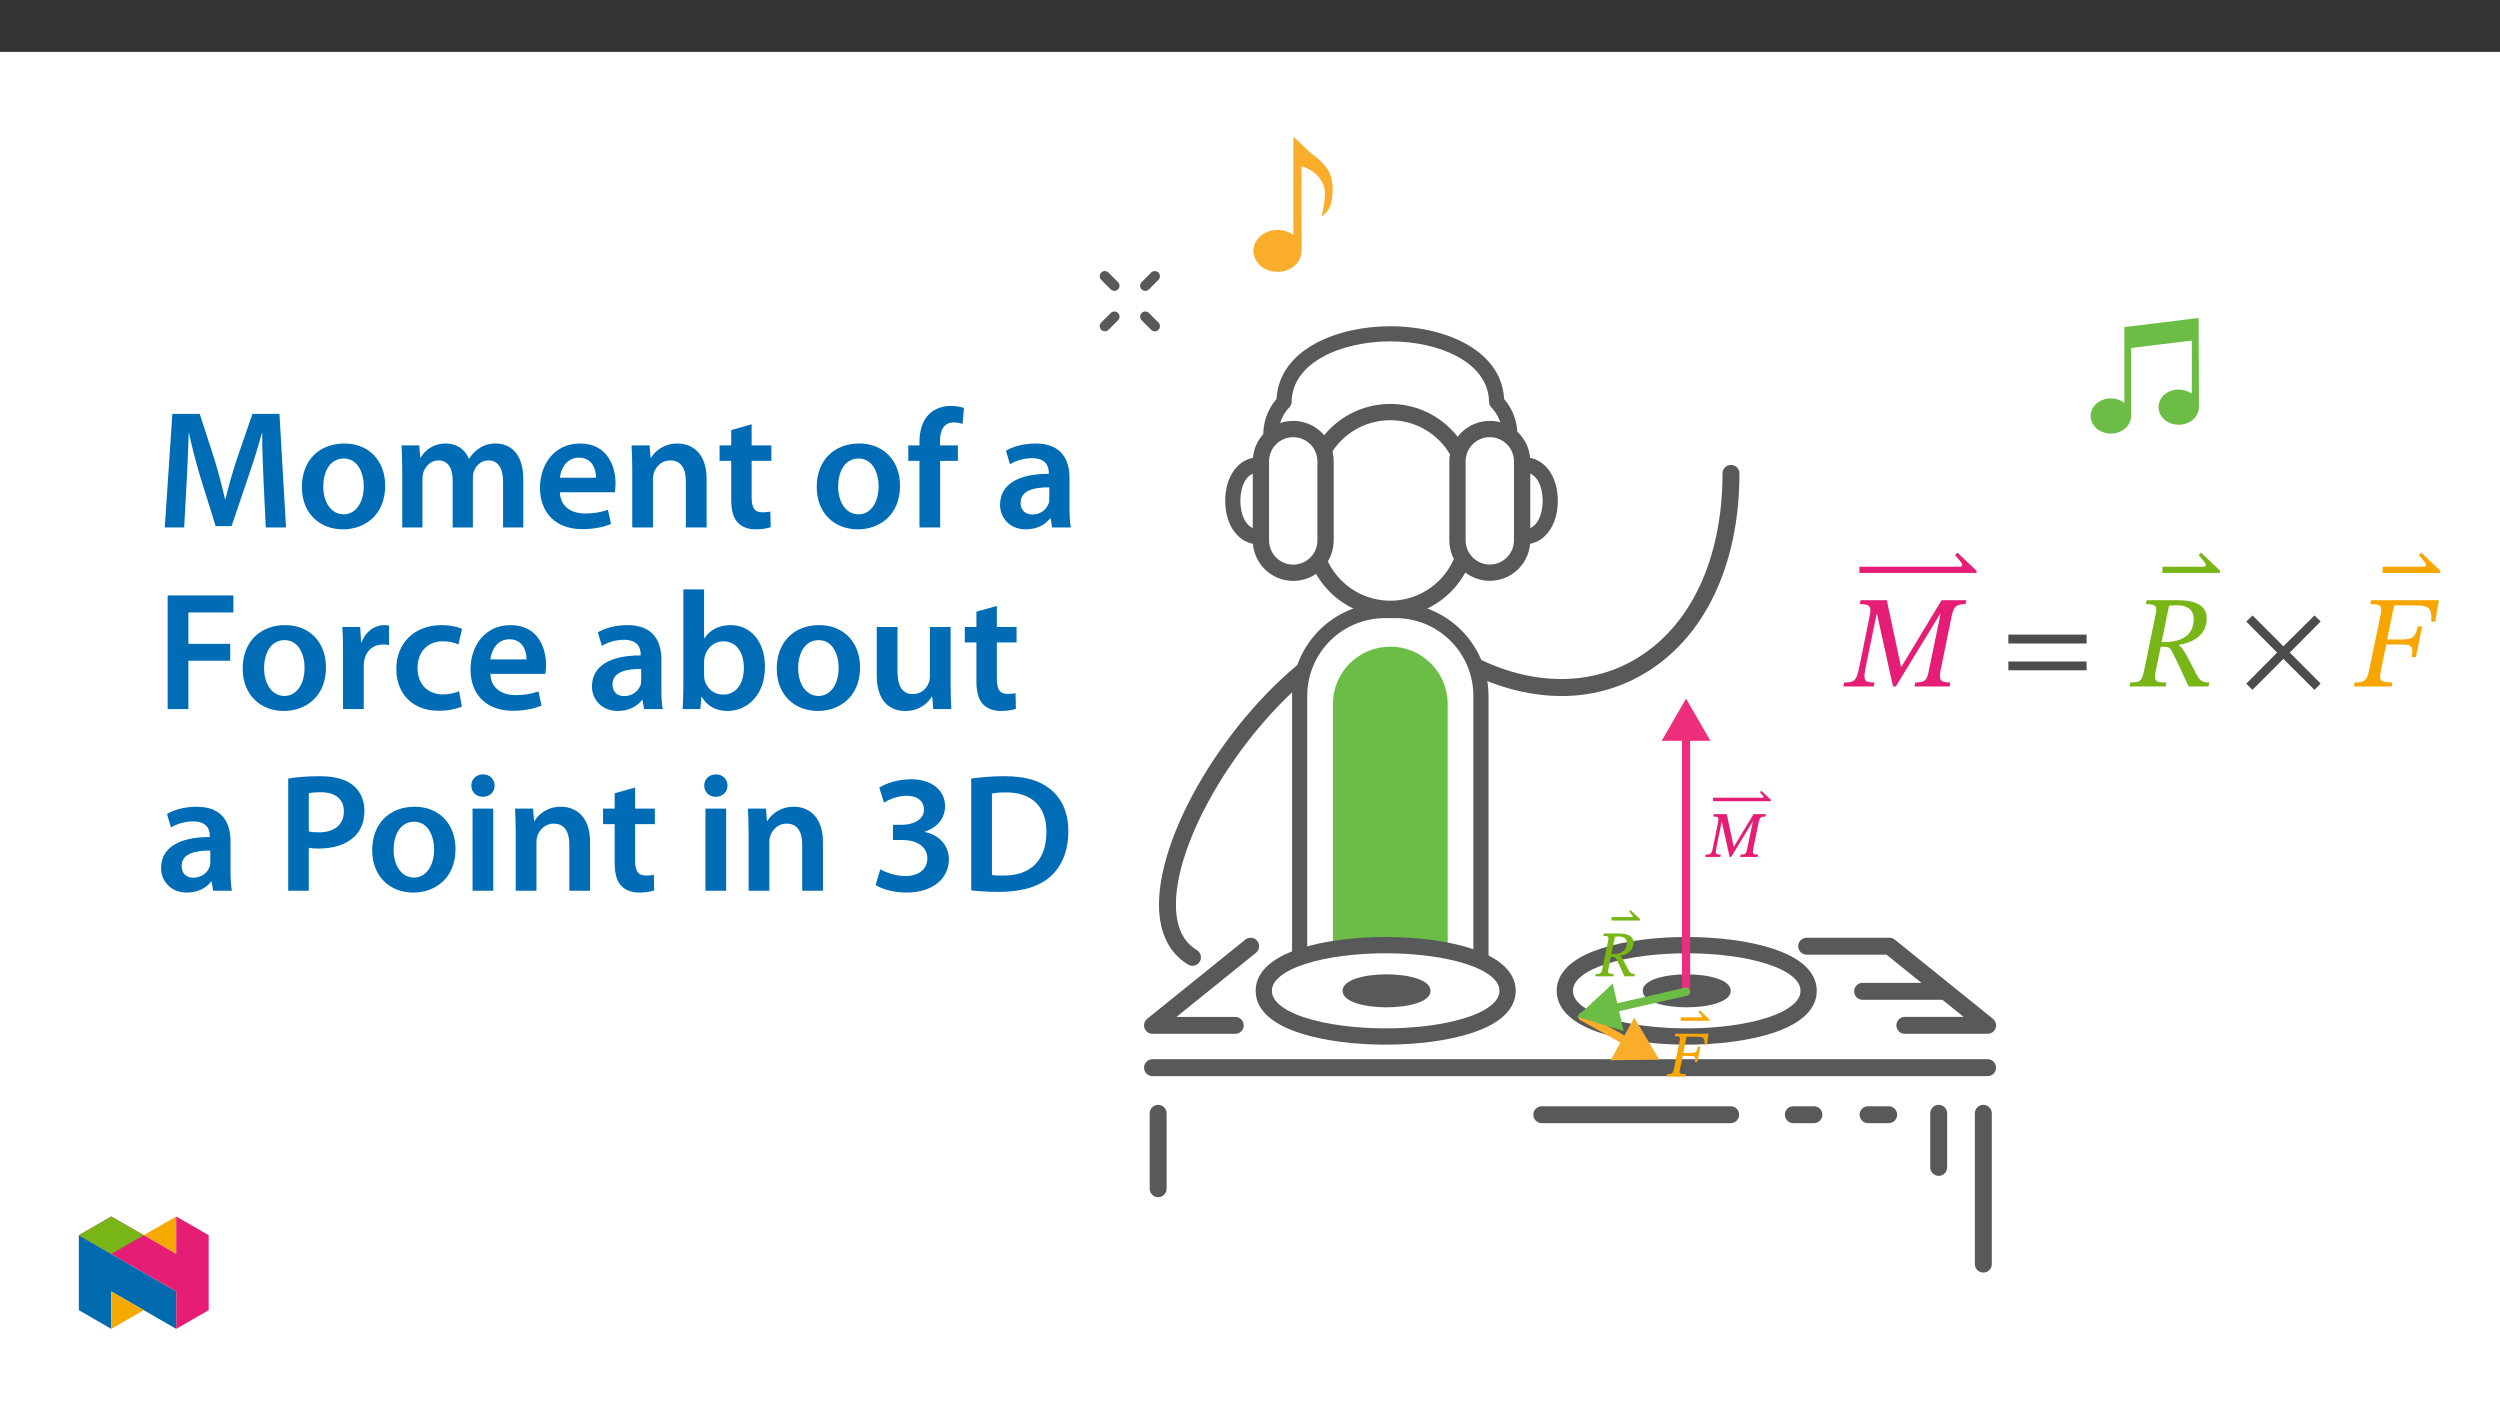
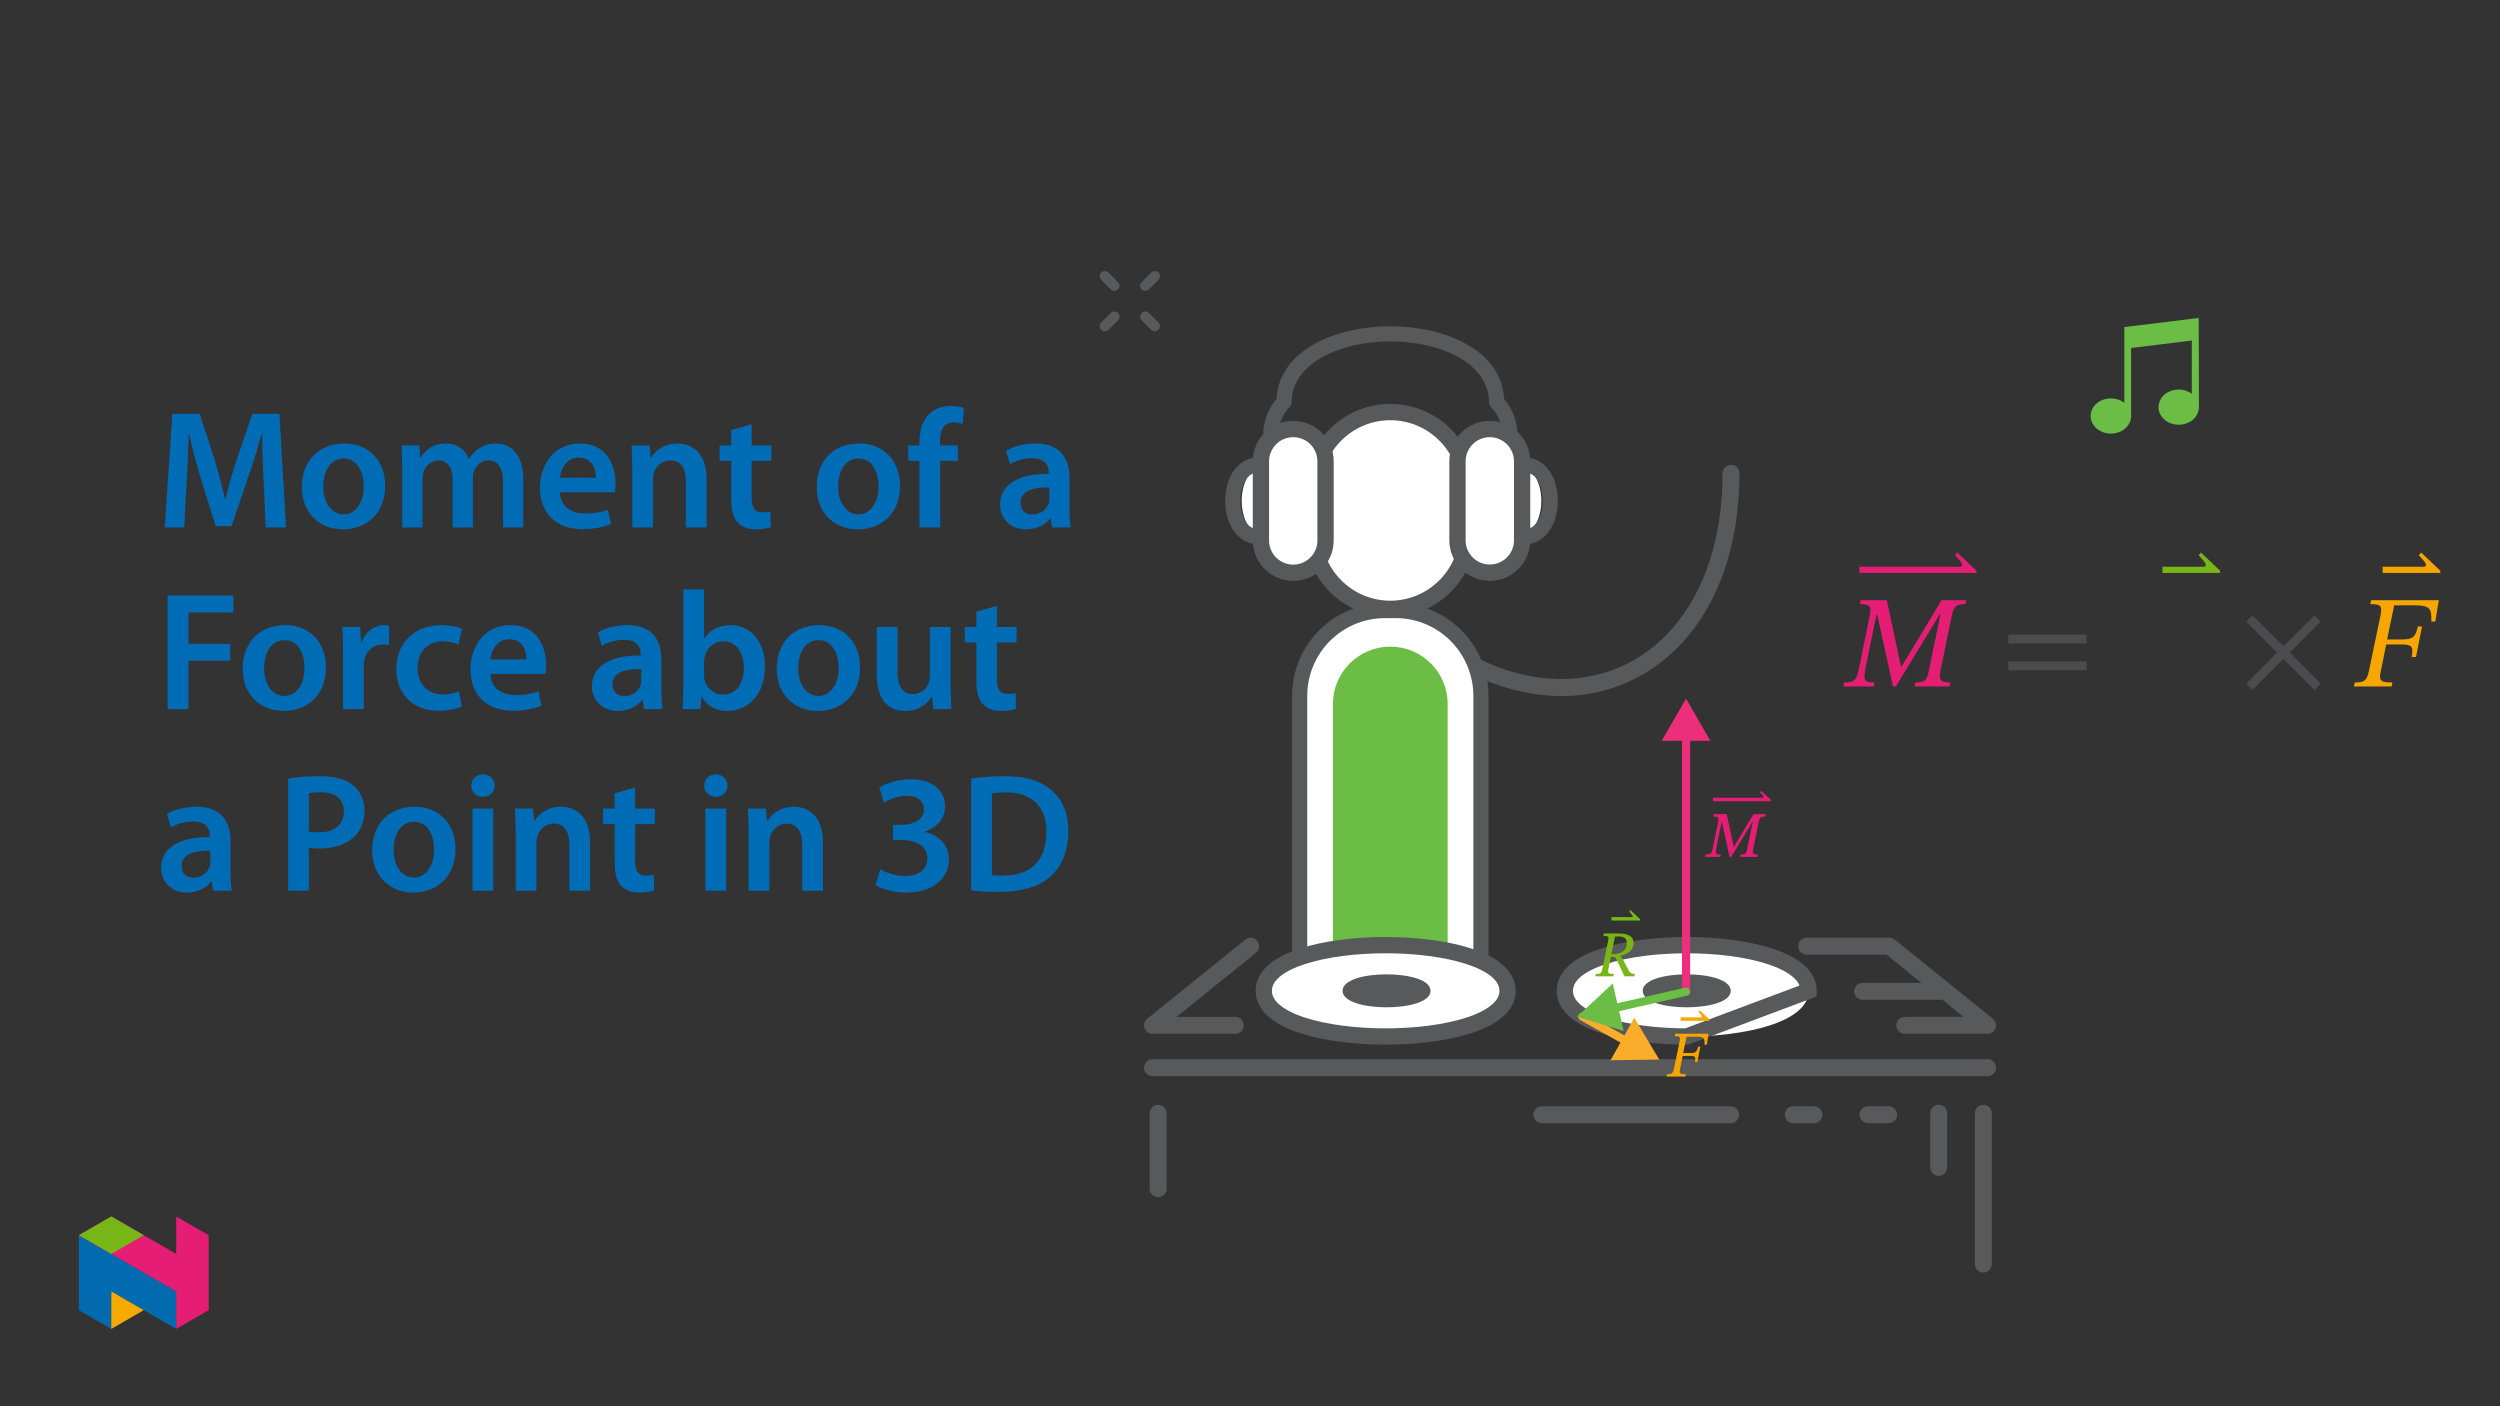
<svg xmlns="http://www.w3.org/2000/svg" xmlns:xlink="http://www.w3.org/1999/xlink" viewBox="0 0 960 540" version="1.1">
  <rect x="0" y="0" width="960" height="540" fill="#333333" stroke="none" />
  <defs>
    <g>
      <symbol overflow="visible" id="glyph0-0">
        <path style="stroke:none;" d="M 16.125 -8.562 L 16.125 -9.375 C 16.125 -14.875 24.25 -18.797 24.25 -26.219 C 24.25 -31.453 19.859 -33.719 14.922 -33.719 C 9.828 -33.719 6.344 -30.844 6.344 -26.766 C 6.344 -24.391 7.312 -23.234 8.922 -23.234 C 10.125 -23.234 11.188 -23.891 11.188 -25.453 C 11.188 -27.375 10.125 -27.422 10.125 -29.078 C 10.125 -30.641 11.5 -31.812 14.469 -31.812 C 17.688 -31.812 19.703 -30.047 19.703 -26.062 C 19.703 -18.297 14.109 -16.438 14.109 -9.875 L 14.109 -8.562 Z M 18.047 -2.422 C 18.047 -3.984 16.984 -5.391 15.219 -5.391 C 13.359 -5.391 12.25 -4.031 12.25 -2.422 C 12.25 -0.75 13.203 0.406 15.172 0.406 C 16.984 0.406 18.047 -0.812 18.047 -2.422 Z M 29.984 8.516 L 29.984 -39.562 L 0.5 -39.562 L 0.5 8.516 Z M 27.375 5.844 L 3.078 5.844 L 3.078 -37 L 27.375 -37 Z M 27.375 5.844 " />
      </symbol>
      <symbol overflow="visible" id="glyph0-1">
        <path style="stroke:none;" d="M 44.969 -34.672 L 44.969 -35.531 L 37.609 -42.5 L 36.75 -41.484 L 38.312 -39.672 C 39.016 -38.812 39.469 -38.406 39.469 -37.703 C 39.469 -37.156 39.062 -37.047 38.312 -37.047 L 0 -37.047 L 0 -34.672 Z M 44.969 -34.672 " />
      </symbol>
      <symbol overflow="visible" id="glyph0-2">
        <path style="stroke:none;" d="M 40.125 0 L 40.422 -1.516 C 36.844 -1.516 35.891 -2.312 36.641 -6 L 40.938 -27.016 C 41.734 -30.75 42.688 -31.609 46.266 -31.609 L 46.578 -33.109 L 37.047 -33.109 L 21.672 -7.609 L 21.469 -7.609 L 16.031 -33.109 L 5.953 -33.109 L 5.641 -31.609 C 9.625 -31.609 10.234 -30.75 9.422 -26.969 L 5.438 -7.359 C 4.391 -2.172 3.531 -1.516 -0.359 -1.516 L -0.656 0 L 10.984 0 L 11.297 -1.516 C 7.453 -1.516 6.859 -2.172 7.906 -7.359 L 12.094 -27.719 L 12.297 -27.719 L 18.391 0 L 19.5 0 L 36.438 -27.781 L 36.641 -27.781 L 32.156 -6 C 31.406 -2.312 30.703 -1.516 26.969 -1.516 L 26.672 0 Z M 40.125 0 " />
      </symbol>
      <symbol overflow="visible" id="glyph0-3">
        <path style="stroke:none;" d="M 33.172 -16.484 L 33.172 -19.906 L 3.125 -19.906 L 3.125 -16.484 Z M 33.172 -6.203 L 33.172 -9.578 L 3.125 -9.578 L 3.125 -6.203 Z M 33.172 -6.203 " />
      </symbol>
      <symbol overflow="visible" id="glyph0-4">
        <path style="stroke:none;" d="M -0.953 -34.672 L -0.953 -35.531 L -8.312 -42.5 L -9.172 -41.484 L -7.609 -39.672 C -6.906 -38.812 -6.453 -38.406 -6.453 -37.703 C -6.453 -37.156 -6.859 -37.047 -7.609 -37.047 L -23.094 -37.047 L -23.094 -34.672 Z M -0.953 -34.672 " />
      </symbol>
      <symbol overflow="visible" id="glyph0-5">
-         <path style="stroke:none;" d="M 28.984 -26.156 C 28.984 -31.047 24.844 -33.109 17.797 -33.109 L 5.953 -33.109 L 5.641 -31.609 C 9.672 -31.609 9.984 -30.641 9.422 -27.875 L 4.984 -6.25 C 4.141 -2.016 3.375 -1.516 -0.359 -1.516 L -0.656 0 L 13.25 0 L 13.516 -1.516 C 9.172 -1.516 8.625 -2.062 9.469 -6.25 L 11.344 -15.219 L 12.406 -15.219 C 14.219 -15.219 14.875 -14.922 15.625 -13.516 C 17.188 -10.438 18.25 -8.312 22.031 0 L 29.688 0 L 29.984 -1.516 C 27.672 -1.516 26.469 -2.062 25.359 -4.078 C 21.219 -11.891 20.219 -14.469 18.391 -15.734 L 18.391 -15.984 C 22.781 -16.734 28.984 -19.047 28.984 -26.156 Z M 14.516 -31 C 15.672 -31.094 16.188 -31.156 17.484 -31.156 C 22.484 -31.156 24 -28.688 24 -25.953 C 24 -19.5 19.312 -17.234 13.25 -17.031 L 11.688 -17.094 Z M 14.516 -31 " />
-       </symbol>
+         </symbol>
      <symbol overflow="visible" id="glyph0-6">
        <path style="stroke:none;" d="M 30.797 -1.109 L 18.953 -13 L 30.797 -24.953 L 28.422 -27.266 L 16.484 -15.422 L 4.641 -27.266 L 2.219 -24.906 L 14.062 -13 L 2.219 -1.062 L 4.594 1.312 L 16.484 -10.578 L 28.422 1.312 Z M 30.797 -1.109 " />
      </symbol>
      <symbol overflow="visible" id="glyph0-7">
        <path style="stroke:none;" d="M 30.594 -24.906 L 31.953 -33.109 L 5.953 -33.109 L 5.641 -31.609 C 9.734 -31.609 10.281 -30.906 9.578 -27.422 L 5.094 -5.844 C 4.328 -2.109 3.125 -1.516 -0.359 -1.516 L -0.656 0 L 13.859 0 L 14.109 -1.516 C 10.984 -1.516 9.375 -1.859 9.375 -3.625 C 9.375 -4.078 9.422 -4.688 9.578 -5.344 L 11.75 -16.125 L 17.188 -16.125 C 21.531 -16.125 22.328 -15.578 21.531 -11.297 L 23.188 -11.297 L 25.5 -23.031 L 23.891 -23.031 C 23.031 -19 21.984 -18.047 17.688 -18.047 L 12.094 -18.047 L 14.812 -31.156 L 22.375 -31.156 C 28.938 -31.156 29.141 -29.688 29.078 -24.906 Z M 30.594 -24.906 " />
      </symbol>
      <symbol overflow="visible" id="glyph1-0">
        <path style="stroke:none;" d="M 7.969 -4.281 L 7.969 -4.672 C 7.969 -7.375 11.953 -9.312 11.953 -12.938 C 11.953 -15.516 9.75 -16.734 7.328 -16.734 C 4.828 -16.734 3.047 -15.219 3.047 -13.219 C 3.047 -12.047 3.594 -11.406 4.375 -11.406 C 4.969 -11.406 5.547 -11.812 5.547 -12.578 C 5.547 -13.516 5.031 -13.531 5.031 -14.359 C 5.031 -15.125 5.641 -15.625 7.109 -15.625 C 8.688 -15.625 9.609 -14.828 9.609 -12.875 C 9.609 -9.062 6.859 -8.141 6.859 -4.922 L 6.859 -4.203 L 7.969 -4.203 Z M 8.906 -1.266 C 8.906 -2.031 8.344 -2.828 7.469 -2.828 C 6.562 -2.828 5.938 -2.047 5.938 -1.266 C 5.938 -0.453 6.484 0.203 7.453 0.203 C 8.344 0.203 8.906 -0.469 8.906 -1.266 Z M 14.781 4.109 L 14.781 -19.609 L 0.172 -19.609 L 0.172 4.188 L 14.781 4.188 Z M 13.438 2.703 L 1.562 2.703 L 1.562 -18.172 L 13.359 -18.172 L 13.359 2.703 Z M 13.438 2.703 " />
      </symbol>
      <symbol overflow="visible" id="glyph1-1">
        <path style="stroke:none;" d="M -0.422 -17.109 L -0.422 -17.578 L -4.109 -21.031 L -4.609 -20.438 L -3.781 -19.5 C -3.438 -19.078 -3.25 -18.938 -3.25 -18.594 C -3.25 -18.312 -3.359 -18.359 -3.734 -18.359 L -11.406 -18.359 L -11.406 -17.031 L -0.422 -17.031 Z M -0.422 -17.109 " />
      </symbol>
      <symbol overflow="visible" id="glyph1-2">
        <path style="stroke:none;" d="M 14.281 -12.922 C 14.281 -15.312 12.203 -16.438 8.734 -16.438 L 2.875 -16.438 L 2.703 -15.516 C 4.75 -15.516 4.828 -15.125 4.547 -13.766 L 2.375 -3.141 C 1.953 -1.062 1.656 -0.922 -0.219 -0.922 L -0.391 0 L 6.531 0 L 6.688 -0.922 C 4.5 -0.922 4.281 -1.094 4.703 -3.141 L 5.594 -7.469 L 6.094 -7.469 C 6.984 -7.469 7.25 -7.344 7.625 -6.656 C 8.391 -5.141 8.891 -4.156 10.797 0 L 14.609 0 L 14.781 -0.922 C 13.594 -0.922 13.016 -1.156 12.469 -2.156 C 10.438 -5.984 9.953 -7.25 9.078 -7.844 C 11.188 -8.219 14.281 -9.438 14.281 -12.922 Z M 7.125 -15.219 C 7.703 -15.266 7.938 -15.297 8.594 -15.297 C 11.031 -15.297 11.703 -14.156 11.703 -12.828 C 11.703 -9.656 9.484 -8.641 6.516 -8.531 L 5.797 -8.562 L 7.156 -15.219 Z M 7.125 -15.219 " />
      </symbol>
      <symbol overflow="visible" id="glyph1-3">
        <path style="stroke:none;" d="M 15.078 -12.297 L 15.734 -16.438 L 2.875 -16.438 L 2.703 -15.516 C 4.781 -15.516 4.969 -15.25 4.625 -13.531 L 2.422 -2.938 C 2.047 -1.109 1.531 -0.922 -0.219 -0.922 L -0.391 0 L 6.828 0 L 6.984 -0.922 C 5.391 -0.922 4.656 -0.984 4.656 -1.859 C 4.656 -2.078 4.672 -2.375 4.75 -2.703 L 5.797 -7.922 L 8.438 -7.922 C 10.562 -7.922 10.891 -7.719 10.5 -5.547 L 11.406 -5.547 L 12.578 -11.484 L 11.688 -11.484 C 11.234 -9.406 10.797 -9.031 8.688 -9.031 L 5.984 -9.031 L 7.297 -15.297 L 10.984 -15.297 C 14.203 -15.297 14.234 -14.656 14.203 -12.219 L 15.047 -12.219 Z M 15.078 -12.297 " />
      </symbol>
      <symbol overflow="visible" id="glyph1-4">
        <path style="stroke:none;" d="M 22.125 -17.109 L 22.125 -17.578 L 18.438 -21.031 L 17.938 -20.438 L 18.766 -19.5 C 19.109 -19.078 19.312 -18.938 19.312 -18.594 C 19.312 -18.312 19.188 -18.359 18.812 -18.359 L -0.078 -18.359 L -0.078 -17.031 L 22.125 -17.031 Z M 22.125 -17.109 " />
      </symbol>
      <symbol overflow="visible" id="glyph1-5">
        <path style="stroke:none;" d="M 19.75 -0.078 L 19.906 -0.922 C 18.094 -0.922 17.672 -1.219 18.047 -3.016 L 20.141 -13.344 C 20.547 -15.172 20.969 -15.516 22.75 -15.516 L 22.922 -16.438 L 18.172 -16.438 L 10.625 -3.906 L 10.562 -3.906 L 7.891 -16.438 L 2.875 -16.438 L 2.703 -15.516 C 4.734 -15.516 4.953 -15.172 4.547 -13.312 L 2.594 -3.688 C 2.078 -1.141 1.734 -0.922 -0.219 -0.922 L -0.391 0 L 5.422 0 L 5.594 -0.922 C 3.656 -0.922 3.422 -1.141 3.938 -3.688 L 5.969 -13.609 L 5.984 -13.609 L 8.984 0 L 9.578 0 L 17.891 -13.641 L 17.922 -13.641 L 15.719 -3.016 C 15.344 -1.219 15.078 -0.922 13.188 -0.922 L 13.016 0 L 19.719 0 Z M 19.75 -0.078 " />
      </symbol>
      <symbol overflow="visible" id="glyph2-0">
        <path style="stroke:none;" d="M 0 0 L 32.375 0 L 32.375 -45.328 L 0 -45.328 Z M 16.188 -25.578 L 5.188 -42.094 L 27.188 -42.094 Z M 18.125 -22.656 L 29.141 -39.172 L 29.141 -6.156 Z M 5.188 -3.234 L 16.188 -19.75 L 27.188 -3.234 Z M 3.234 -39.172 L 14.25 -22.656 L 3.234 -6.156 Z M 3.234 -39.172 " />
      </symbol>
      <symbol overflow="visible" id="glyph2-1">
        <path style="stroke:none;" d="M 42.281 0 L 50.047 0 L 47.531 -43.641 L 37.172 -43.641 L 31.141 -26.156 C 29.469 -21.047 27.969 -15.672 26.812 -10.938 L 26.609 -10.938 C 25.516 -15.797 24.156 -20.984 22.594 -26.094 L 16.906 -43.641 L 6.406 -43.641 L 3.5 0 L 10.938 0 L 11.906 -17.547 C 12.234 -23.5 12.5 -30.438 12.688 -36.125 L 12.828 -36.125 C 13.984 -30.688 15.547 -24.734 17.219 -19.172 L 23.047 -0.516 L 29.141 -0.516 L 35.547 -19.422 C 37.484 -24.922 39.297 -30.828 40.734 -36.125 L 40.922 -36.125 C 40.859 -30.234 41.188 -23.438 41.438 -17.812 Z M 42.281 0 " />
      </symbol>
      <symbol overflow="visible" id="glyph2-2">
        <path style="stroke:none;" d="M 18.578 -32.25 C 9.062 -32.25 2.266 -25.906 2.266 -15.547 C 2.266 -5.375 9.188 0.719 18.062 0.719 C 26.094 0.719 34.25 -4.469 34.25 -16.062 C 34.25 -25.641 27.969 -32.25 18.578 -32.25 Z M 18.391 -26.484 C 23.828 -26.484 26.031 -20.781 26.031 -15.859 C 26.031 -9.453 22.859 -5.047 18.328 -5.047 C 13.531 -5.047 10.484 -9.641 10.484 -15.734 C 10.484 -20.984 12.75 -26.484 18.391 -26.484 Z M 18.391 -26.484 " />
      </symbol>
      <symbol overflow="visible" id="glyph2-3">
        <path style="stroke:none;" d="M 4.281 0 L 12.047 0 L 12.047 -18.641 C 12.047 -19.547 12.172 -20.469 12.438 -21.297 C 13.203 -23.438 15.219 -25.766 18.188 -25.766 C 21.891 -25.766 23.641 -22.656 23.641 -18.266 L 23.641 0 L 31.406 0 L 31.406 -18.906 C 31.406 -19.812 31.531 -20.844 31.797 -21.562 C 32.641 -23.828 34.641 -25.766 37.359 -25.766 C 41.188 -25.766 43 -22.656 43 -17.422 L 43 0 L 50.766 0 L 50.766 -18.578 C 50.766 -28.688 45.453 -32.25 40.281 -32.25 C 37.625 -32.25 35.609 -31.594 33.797 -30.375 C 32.375 -29.469 31.078 -28.172 29.984 -26.422 L 29.844 -26.422 C 28.484 -29.922 25.25 -32.25 21.109 -32.25 C 15.734 -32.25 12.891 -29.328 11.391 -26.875 L 11.203 -26.875 L 10.812 -31.531 L 4.016 -31.531 C 4.141 -28.812 4.281 -25.766 4.281 -22.141 Z M 4.281 0 " />
      </symbol>
      <symbol overflow="visible" id="glyph2-4">
        <path style="stroke:none;" d="M 31.016 -13.531 C 31.141 -14.25 31.281 -15.406 31.281 -16.906 C 31.281 -23.828 27.906 -32.25 17.672 -32.25 C 7.578 -32.25 2.266 -24.016 2.266 -15.281 C 2.266 -5.641 8.281 0.641 18.516 0.641 C 23.047 0.641 26.812 -0.188 29.531 -1.359 L 28.359 -6.797 C 25.906 -5.953 23.312 -5.375 19.625 -5.375 C 14.5 -5.375 10.094 -7.828 9.906 -13.531 Z M 9.906 -19.094 C 10.234 -22.344 12.297 -26.812 17.219 -26.812 C 22.531 -26.812 23.828 -22.016 23.766 -19.094 Z M 9.906 -19.094 " />
      </symbol>
      <symbol overflow="visible" id="glyph2-5">
        <path style="stroke:none;" d="M 4.281 0 L 12.234 0 L 12.234 -18.578 C 12.234 -19.484 12.375 -20.469 12.625 -21.109 C 13.469 -23.5 15.672 -25.766 18.844 -25.766 C 23.188 -25.766 24.859 -22.344 24.859 -17.812 L 24.859 0 L 32.828 0 L 32.828 -18.719 C 32.828 -28.688 27.125 -32.25 21.625 -32.25 C 16.375 -32.25 12.953 -29.266 11.531 -26.812 L 11.328 -26.812 L 10.938 -31.531 L 4.016 -31.531 C 4.141 -28.812 4.281 -25.766 4.281 -22.141 Z M 4.281 0 " />
      </symbol>
      <symbol overflow="visible" id="glyph2-6">
        <path style="stroke:none;" d="M 5.562 -37.422 L 5.562 -31.531 L 1.094 -31.531 L 1.094 -25.578 L 5.562 -25.578 L 5.562 -10.75 C 5.562 -6.609 6.344 -3.688 8.094 -1.875 C 9.578 -0.266 11.984 0.719 14.953 0.719 C 17.422 0.719 19.547 0.328 20.719 -0.125 L 20.594 -6.156 C 19.688 -5.891 18.906 -5.828 17.484 -5.828 C 14.438 -5.828 13.406 -7.766 13.406 -11.656 L 13.406 -25.578 L 20.984 -25.578 L 20.984 -31.531 L 13.406 -31.531 L 13.406 -39.625 Z M 5.562 -37.422 " />
      </symbol>
      <symbol overflow="visible" id="glyph2-7">
        <path style="stroke:none;" d="M 13.141 0 L 13.141 -25.578 L 19.938 -25.578 L 19.938 -31.531 L 13.078 -31.531 L 13.078 -33.156 C 13.078 -37.031 14.375 -40.344 18.328 -40.344 C 19.812 -40.344 20.844 -40.078 21.75 -39.75 L 22.281 -45.906 C 21.047 -46.297 19.359 -46.688 17.219 -46.688 C 14.438 -46.688 11.328 -45.844 9 -43.641 C 6.281 -41.047 5.188 -36.969 5.188 -32.891 L 5.188 -31.531 L 0.906 -31.531 L 0.906 -25.578 L 5.188 -25.578 L 5.188 0 Z M 13.141 0 " />
      </symbol>
      <symbol overflow="visible" id="glyph2-8">
        <path style="stroke:none;" d="M 28.75 -18.906 C 28.75 -25.828 25.828 -32.25 15.734 -32.25 C 10.75 -32.25 6.672 -30.891 4.344 -29.469 L 5.891 -24.281 C 8.031 -25.641 11.266 -26.609 14.375 -26.609 C 19.938 -26.609 20.781 -23.188 20.781 -21.109 L 20.781 -20.594 C 9.125 -20.656 2.078 -16.578 2.078 -8.672 C 2.078 -3.891 5.641 0.719 11.984 0.719 C 16.125 0.719 19.422 -1.031 21.297 -3.5 L 21.5 -3.5 L 22.078 0 L 29.266 0 C 28.875 -1.938 28.75 -4.734 28.75 -7.578 Z M 20.984 -11.078 C 20.984 -10.484 20.984 -9.906 20.781 -9.328 C 20 -7.062 17.734 -4.984 14.5 -4.984 C 11.984 -4.984 9.969 -6.406 9.969 -9.516 C 9.969 -14.312 15.344 -15.469 20.984 -15.406 Z M 20.984 -11.078 " />
      </symbol>
      <symbol overflow="visible" id="glyph2-9">
        <path style="stroke:none;" d="M 4.594 0 L 12.562 0 L 12.562 -18.578 L 28.625 -18.578 L 28.625 -25.062 L 12.562 -25.062 L 12.562 -37.109 L 29.844 -37.109 L 29.844 -43.641 L 4.594 -43.641 Z M 4.594 0 " />
      </symbol>
      <symbol overflow="visible" id="glyph2-10">
        <path style="stroke:none;" d="M 4.281 0 L 12.234 0 L 12.234 -16.375 C 12.234 -17.219 12.297 -18.062 12.438 -18.781 C 13.141 -22.406 15.797 -24.797 19.547 -24.797 C 20.531 -24.797 21.234 -24.734 21.953 -24.609 L 21.953 -32.047 C 21.297 -32.188 20.844 -32.25 20.078 -32.25 C 16.641 -32.25 12.953 -29.984 11.391 -25.578 L 11.203 -25.578 L 10.875 -31.531 L 4.016 -31.531 C 4.203 -28.75 4.281 -25.641 4.281 -21.375 Z M 4.281 0 " />
      </symbol>
      <symbol overflow="visible" id="glyph2-11">
        <path style="stroke:none;" d="M 26.359 -6.859 C 24.797 -6.219 22.797 -5.641 20.078 -5.641 C 14.641 -5.641 10.422 -9.328 10.422 -15.797 C 10.359 -21.562 13.984 -26.031 20.078 -26.031 C 22.922 -26.031 24.797 -25.453 26.094 -24.797 L 27.516 -30.828 C 25.703 -31.594 22.734 -32.25 19.812 -32.25 C 8.734 -32.25 2.266 -24.922 2.266 -15.469 C 2.266 -5.703 8.672 0.641 18.516 0.641 C 22.469 0.641 25.766 -0.188 27.453 -0.969 Z M 26.359 -6.859 " />
      </symbol>
      <symbol overflow="visible" id="glyph2-12">
        <path style="stroke:none;" d="M 4.281 -8.875 C 4.281 -5.641 4.141 -2.141 4.016 0 L 10.812 0 L 11.203 -4.734 L 11.328 -4.734 C 13.594 -0.844 17.219 0.719 21.297 0.719 C 28.422 0.719 35.609 -4.922 35.609 -16.25 C 35.672 -25.828 30.172 -32.25 22.469 -32.25 C 17.734 -32.25 14.312 -30.234 12.375 -27.188 L 12.234 -27.188 L 12.234 -45.969 L 4.281 -45.969 Z M 12.234 -18.125 C 12.234 -18.906 12.375 -19.625 12.5 -20.203 C 13.344 -23.703 16.312 -26.031 19.547 -26.031 C 24.859 -26.031 27.516 -21.5 27.516 -15.922 C 27.516 -9.516 24.469 -5.562 19.484 -5.562 C 16.062 -5.562 13.281 -7.906 12.438 -11.141 C 12.297 -11.719 12.234 -12.375 12.234 -13.016 Z M 12.234 -18.125 " />
      </symbol>
      <symbol overflow="visible" id="glyph2-13">
        <path style="stroke:none;" d="M 32.5 -31.531 L 24.547 -31.531 L 24.547 -12.5 C 24.547 -11.594 24.406 -10.688 24.094 -10.031 C 23.312 -7.969 21.234 -5.766 18 -5.766 C 13.797 -5.766 12.109 -9.125 12.109 -14.375 L 12.109 -31.531 L 4.141 -31.531 L 4.141 -13.016 C 4.141 -2.719 9.391 0.719 15.094 0.719 C 20.781 0.719 23.891 -2.531 25.25 -4.734 L 25.453 -4.734 L 25.828 0 L 32.766 0 C 32.641 -2.594 32.5 -5.703 32.5 -9.453 Z M 32.5 -31.531 " />
      </symbol>
      <symbol overflow="visible" id="glyph2-14">
        <path style="stroke:none;" d="M 4.594 0 L 12.5 0 L 12.5 -16.516 C 13.594 -16.25 14.891 -16.188 16.375 -16.188 C 22.016 -16.188 26.938 -17.734 30.172 -20.922 C 32.562 -23.25 33.859 -26.609 33.859 -30.75 C 33.859 -34.828 32.188 -38.266 29.594 -40.406 C 26.812 -42.734 22.594 -43.969 16.766 -43.969 C 11.453 -43.969 7.516 -43.578 4.594 -43.062 Z M 12.5 -37.422 C 13.344 -37.625 14.891 -37.812 17.094 -37.812 C 22.594 -37.812 25.969 -35.281 25.969 -30.438 C 25.969 -25.375 22.344 -22.406 16.375 -22.406 C 14.766 -22.406 13.531 -22.469 12.5 -22.797 Z M 12.5 -37.422 " />
      </symbol>
      <symbol overflow="visible" id="glyph2-15">
        <path style="stroke:none;" d="M 12.234 0 L 12.234 -31.531 L 4.281 -31.531 L 4.281 0 Z M 8.281 -44.672 C 5.641 -44.672 3.812 -42.797 3.812 -40.344 C 3.812 -38.016 5.562 -36.062 8.219 -36.062 C 11 -36.062 12.75 -38.016 12.75 -40.344 C 12.688 -42.797 11 -44.672 8.281 -44.672 Z M 8.281 -44.672 " />
      </symbol>
      <symbol overflow="visible" id="glyph2-16">
        <path style="stroke:none;" d="M 2.594 -2.203 C 4.859 -0.719 9.266 0.719 14.375 0.719 C 24.797 0.719 30.75 -4.922 30.75 -12.047 C 30.688 -17.734 26.609 -21.562 21.5 -22.531 L 21.5 -22.656 C 26.672 -24.469 29.266 -28.094 29.266 -32.5 C 29.266 -38.016 24.859 -42.797 16.125 -42.797 C 11.141 -42.797 6.406 -41.188 4.016 -39.562 L 5.828 -33.797 C 7.578 -34.969 11 -36.453 14.438 -36.453 C 19.094 -36.453 21.172 -34.062 21.172 -31.141 C 21.172 -27 16.516 -25.312 12.891 -25.312 L 9.266 -25.312 L 9.266 -19.484 L 12.891 -19.484 C 17.734 -19.484 22.469 -17.359 22.469 -12.375 C 22.469 -9.062 20.078 -5.641 13.984 -5.641 C 9.969 -5.641 6.016 -7.25 4.406 -8.219 Z M 2.594 -2.203 " />
      </symbol>
      <symbol overflow="visible" id="glyph2-17">
        <path style="stroke:none;" d="M 4.594 -0.125 C 7.25 0.188 10.75 0.453 15.344 0.453 C 23.828 0.453 30.75 -1.547 35.094 -5.5 C 39.234 -9.266 41.891 -15.016 41.891 -22.859 C 41.891 -30.234 39.297 -35.484 35.031 -38.922 C 31.016 -42.281 25.453 -43.969 17.281 -43.969 C 12.562 -43.969 8.156 -43.578 4.594 -43.062 Z M 12.562 -37.297 C 13.734 -37.562 15.469 -37.75 18 -37.75 C 27.969 -37.75 33.547 -32.188 33.469 -22.594 C 33.469 -11.531 27.328 -5.766 16.969 -5.828 C 15.344 -5.828 13.656 -5.828 12.562 -6.016 Z M 12.562 -37.297 " />
      </symbol>
    </g>
    <clipPath id="clip1">
-       <path d="M 481 52.566 L 512 52.566 L 512 105 L 481 105 Z M 481 52.566 " />
-     </clipPath>
+       </clipPath>
    <clipPath id="clip2">
      <path d="M 422.289 69 L 653 69 L 653 323 L 422.289 323 Z M 422.289 69 " />
    </clipPath>
    <clipPath id="clip3">
      <path d="M 422.289 76 L 598 76 L 598 309 L 422.289 309 Z M 422.289 76 " />
    </clipPath>
    <clipPath id="clip4">
      <path d="M 422.289 274 L 668 274 L 668 487 L 422.289 487 Z M 422.289 274 " />
    </clipPath>
    <clipPath id="clip5">
      <path d="M 758 424 L 765 424 L 765 488.676 L 758 488.676 Z M 758 424 " />
    </clipPath>
    <clipPath id="clip6">
      <path d="M 422.289 119 L 430 119 L 430 128 L 422.289 128 Z M 422.289 119 " />
    </clipPath>
    <clipPath id="clip7">
      <path d="M 422.289 104 L 430 104 L 430 112 L 422.289 112 Z M 422.289 104 " />
    </clipPath>
    <clipPath id="clip8">
      <path d="M 30.277 474 L 68 474 L 68 510.301 L 30.277 510.301 Z M 30.277 474 " />
    </clipPath>
    <clipPath id="clip9">
      <path d="M 42 495 L 56 495 L 56 510.301 L 42 510.301 Z M 42 495 " />
    </clipPath>
    <clipPath id="clip10">
-       <path d="M 55 467.125 L 68 467.125 L 68 482 L 55 482 Z M 55 467.125 " />
-     </clipPath>
+       </clipPath>
    <clipPath id="clip11">
      <path d="M 30.277 467.125 L 80.133 467.125 L 80.133 510.301 L 30.277 510.301 Z M 30.277 467.125 " />
    </clipPath>
    <clipPath id="clip12">
      <path d="M 30.277 467.125 L 56 467.125 L 56 482 L 30.277 482 Z M 30.277 467.125 " />
    </clipPath>
  </defs>
  <g id="surface1">
-     <path style=" stroke:none;fill-rule:nonzero;fill:rgb(100%,100%,100%);fill-opacity:1;" d="M 0 559.926 L 960 559.926 L 960 19.926 L 0 19.926 Z M 0 559.926 " />
    <g clip-path="url(#clip1)" clip-rule="nonzero">
      <path style=" stroke:none;fill-rule:nonzero;fill:rgb(98%,67.499%,16.899%);fill-opacity:1;" d="M 481.824 98.961 C 482.859 101.367 484.922 103.184 487.441 103.906 C 488.008 104.082 488.59 104.207 489.184 104.285 C 489.641 104.344 490.102 104.375 490.562 104.375 C 492.059 104.383 493.535 104.062 494.891 103.441 C 497.785 102.242 499.707 99.461 499.809 96.332 C 499.809 96.156 499.805 91.863 499.801 86.453 C 499.797 84.992 499.797 83.449 499.793 81.883 C 499.793 78.078 499.789 74.141 499.785 70.918 C 499.781 69.484 499.781 68.191 499.777 67.117 C 499.777 65.102 499.777 63.848 499.777 63.848 C 501.34 64.301 502.816 65.008 504.148 65.945 C 505.562 66.934 506.738 68.23 507.586 69.734 C 508.387 71.168 508.809 72.777 508.816 74.418 C 508.703 77.352 508.23 80.262 507.406 83.082 C 509.246 81.992 510.566 80.211 511.086 78.137 C 511.516 76.418 511.738 74.656 511.75 72.887 C 511.75 67.75 510.289 63.867 504.184 59.426 C 501.855 57.75 498.027 53.449 496.672 52.566 L 496.672 90.293 C 496.16 89.898 495.605 89.562 495.023 89.281 C 494.008 88.797 492.918 88.484 491.801 88.359 C 491.391 88.309 490.977 88.285 490.562 88.285 C 489.598 88.285 488.637 88.418 487.703 88.676 C 483.996 89.727 481.316 92.754 481.316 96.332 C 481.316 97.23 481.488 98.125 481.824 98.961 Z M 481.824 98.961 " />
    </g>
    <path style=" stroke:none;fill-rule:nonzero;fill:rgb(34.499%,34.9%,35.699%);fill-opacity:1;" d="M 560.297 256.363 C 573.09 263.496 586.648 267.27 599.508 267.27 C 610.633 267.352 621.574 264.422 631.172 258.793 C 654.547 245.066 667.949 216.984 667.949 181.75 C 667.941 179.957 666.477 178.508 664.684 178.516 C 662.902 178.527 661.457 179.969 661.449 181.75 C 661.449 214.621 649.211 240.656 627.879 253.184 C 609.324 264.082 585.848 263.168 563.465 250.684 C 561.898 249.809 559.918 250.371 559.043 251.938 C 558.168 253.508 558.73 255.488 560.297 256.363 " />
-     <path style=" stroke:none;fill-rule:nonzero;fill:rgb(34.499%,34.9%,35.699%);fill-opacity:1;" d="M 508.367 251.586 C 507.301 250.145 505.266 249.84 503.824 250.906 C 503.824 250.91 503.82 250.91 503.82 250.914 C 471.137 275.164 443.695 321.223 445.098 349.473 C 445.574 359.086 449.43 366.324 456.246 370.402 C 457.785 371.324 459.781 370.824 460.703 369.281 C 461.625 367.742 461.125 365.746 459.582 364.824 C 454.652 361.871 451.965 356.598 451.594 349.148 C 450.305 323.211 477.043 278.879 507.695 256.133 C 509.137 255.062 509.438 253.027 508.367 251.586 Z M 508.367 251.586 " />
    <path style=" stroke:none;fill-rule:nonzero;fill:rgb(100%,100%,100%);fill-opacity:1;" d="M 533.875 234.449 C 553.098 234.449 568.68 250.031 568.68 269.254 L 568.68 379.84 L 499.07 379.84 L 499.07 269.254 C 499.07 250.031 514.652 234.449 533.875 234.449 " />
    <path style=" stroke:none;fill-rule:nonzero;fill:rgb(34.499%,34.9%,35.699%);fill-opacity:1;" d="M 501.977 267.199 C 501.996 250.727 515.344 237.375 531.816 237.355 L 535.93 237.355 C 552.406 237.375 565.754 250.727 565.773 267.199 L 565.773 376.93 L 501.977 376.93 Z M 568.68 382.746 C 570.285 382.746 571.586 381.445 571.59 379.84 L 571.59 267.199 C 571.566 247.516 555.617 231.562 535.93 231.539 L 531.816 231.539 C 512.133 231.562 496.184 247.516 496.16 267.199 L 496.16 379.84 C 496.16 381.445 497.465 382.746 499.07 382.746 Z M 568.68 382.746 " />
    <path style=" stroke:none;fill-rule:nonzero;fill:rgb(42.4%,74.1%,27.1%);fill-opacity:1;" d="M 555.906 270.348 L 555.906 367.215 L 511.84 367.215 L 511.84 270.348 C 511.84 258.176 521.703 248.312 533.875 248.312 C 546.043 248.312 555.906 258.176 555.906 270.348 " />
    <path style=" stroke:none;fill-rule:nonzero;fill:rgb(100%,100%,100%);fill-opacity:1;" d="M 533.875 162.465 C 547.926 162.465 559.312 173.852 559.312 187.902 L 559.312 204.078 C 559.312 218.129 547.926 229.516 533.875 229.516 C 519.824 229.516 508.438 218.129 508.438 204.078 L 508.438 187.902 C 508.438 173.852 519.824 162.465 533.875 162.465 " />
    <path style=" stroke:none;fill-rule:nonzero;fill:rgb(100%,100%,100%);fill-opacity:1;" d="M 533.875 233.797 C 517.469 233.781 504.176 220.484 504.156 204.078 L 504.156 187.902 C 504.188 171.488 517.516 158.207 533.93 158.238 C 550.301 158.27 563.562 171.531 563.594 187.902 L 563.594 204.078 C 563.574 220.484 550.281 233.781 533.875 233.797 " />
    <g clip-path="url(#clip2)" clip-rule="nonzero">
      <path style="fill:none;stroke-width:8;stroke-linecap:butt;stroke-linejoin:miter;stroke:rgb(34.499%,34.9%,35.699%);stroke-opacity:1;stroke-miterlimit:10;" d="M 0.001 0.001 C -20.979 0.021 -37.978 17.025 -38.003 38.005 L -38.003 58.69 C -37.963 79.68 -20.919 96.663 0.071 96.623 C 21.005 96.583 37.964 79.625 38.004 58.69 L 38.004 38.005 C 37.979 17.025 20.98 0.021 0.001 0.001 Z M 0.001 0.001 " transform="matrix(0.782,0,0,-0.782,533.875,233.798)" />
    </g>
    <path style=" stroke:none;fill-rule:nonzero;fill:rgb(34.499%,34.9%,35.699%);fill-opacity:1;" d="M 582.668 181.484 L 582.668 166.77 C 582.648 161.934 580.945 157.258 577.855 153.539 L 577.582 153.203 L 577.551 152.77 C 576.203 133.879 553.973 125.27 533.887 125.27 C 513.797 125.27 491.566 133.875 490.219 152.77 L 490.188 153.203 L 489.914 153.539 C 486.82 157.258 485.117 161.934 485.098 166.77 L 485.098 181.484 C 485.105 183.09 486.414 184.387 488.02 184.379 C 489.617 184.371 490.906 183.082 490.914 181.484 L 490.914 166.77 C 490.934 162.863 492.469 159.117 495.199 156.32 C 495.688 155.793 495.961 155.102 495.973 154.383 C 496.156 139.09 515.184 131.09 533.887 131.09 C 552.586 131.09 571.613 139.09 571.797 154.379 C 571.805 155.102 572.082 155.793 572.57 156.32 C 575.297 159.117 576.832 162.863 576.848 166.77 L 576.848 181.484 C 576.852 183.09 578.16 184.391 579.766 184.387 C 581.363 184.383 582.66 183.086 582.664 181.484 Z M 582.668 181.484 " />
    <path style=" stroke:none;fill-rule:nonzero;fill:rgb(100%,100%,100%);fill-opacity:1;" d="M 568.695 206.102 L 582.094 206.102 C 595.129 206.07 595.129 178.559 582.094 178.527 L 568.695 178.527 Z M 568.695 206.102 " />
    <path style=" stroke:none;fill-rule:nonzero;fill:rgb(34.499%,34.9%,35.699%);fill-opacity:1;" d="M 575.035 181.438 L 585.516 181.438 C 590.238 181.449 592.391 187.082 592.391 192.309 C 592.395 197.543 590.246 203.184 585.527 203.195 L 575.035 203.195 Z M 572.125 209.008 L 585.535 209.008 C 592.879 208.992 598.211 201.969 598.211 192.309 C 598.207 182.656 592.871 175.637 585.523 175.621 L 572.125 175.621 C 570.52 175.621 569.219 176.922 569.219 178.527 L 569.219 206.102 C 569.219 207.707 570.52 209.008 572.125 209.008 " />
    <path style=" stroke:none;fill-rule:nonzero;fill:rgb(100%,100%,100%);fill-opacity:1;" d="M 572.086 219.91 C 565.23 219.902 559.68 214.348 559.672 207.496 L 559.672 177.125 C 559.691 170.27 565.262 164.73 572.117 164.746 C 578.945 164.766 584.477 170.297 584.496 177.125 L 584.496 207.496 C 584.488 214.348 578.938 219.902 572.086 219.91 " />
    <path style="fill:none;stroke-width:8;stroke-linecap:butt;stroke-linejoin:miter;stroke:rgb(34.499%,34.9%,35.699%);stroke-opacity:1;stroke-miterlimit:10;" d="M 0.001 -0.001 C -8.765 0.009 -15.863 7.112 -15.873 15.874 L -15.873 54.711 C -15.848 63.478 -8.725 70.561 0.041 70.541 C 8.773 70.516 15.846 63.443 15.871 54.711 L 15.871 15.874 C 15.861 7.112 8.763 0.009 0.001 -0.001 Z M 0.001 -0.001 " transform="matrix(0.782,0,0,-0.782,572.085,219.909)" />
    <path style=" stroke:none;fill-rule:nonzero;fill:rgb(100%,100%,100%);fill-opacity:1;" d="M 499.992 206.102 L 486.59 206.102 C 473.559 206.07 473.559 178.559 486.59 178.527 L 499.992 178.527 Z M 499.992 206.102 " />
    <path style=" stroke:none;fill-rule:nonzero;fill:rgb(34.499%,34.9%,35.699%);fill-opacity:1;" d="M 493.652 203.191 L 483.156 203.191 C 478.441 203.18 476.293 197.543 476.293 192.309 C 476.293 187.082 478.445 181.449 483.172 181.438 L 493.652 181.438 Z M 499.469 206.102 L 499.469 178.527 C 499.469 176.922 498.164 175.621 496.562 175.621 L 483.164 175.621 C 475.812 175.637 470.477 182.656 470.477 192.309 C 470.473 201.969 475.805 208.992 483.148 209.008 L 496.562 209.008 C 498.164 209.008 499.469 207.707 499.469 206.102 " />
    <path style=" stroke:none;fill-rule:nonzero;fill:rgb(100%,100%,100%);fill-opacity:1;" d="M 484.191 207.496 L 484.191 177.125 C 484.207 170.27 489.781 164.73 496.633 164.75 C 503.465 164.766 508.996 170.297 509.012 177.125 L 509.012 207.496 C 509.031 214.352 503.488 219.922 496.633 219.941 C 489.781 219.961 484.207 214.418 484.191 207.562 Z M 484.191 207.496 " />
    <g clip-path="url(#clip3)" clip-rule="nonzero">
      <path style="fill:none;stroke-width:8;stroke-linecap:butt;stroke-linejoin:miter;stroke:rgb(34.499%,34.9%,35.699%);stroke-opacity:1;stroke-miterlimit:10;" d="M 0.002 0 L 0.002 38.838 C 0.022 47.604 7.15 54.688 15.912 54.663 C 24.648 54.643 31.721 47.57 31.741 38.838 L 31.741 0 C 31.766 -8.766 24.678 -15.89 15.912 -15.915 C 7.15 -15.94 0.022 -8.851 0.002 -0.085 Z M 0.002 0 " transform="matrix(0.782,0,0,-0.782,484.19,207.496)" />
    </g>
    <path style=" stroke:none;fill-rule:nonzero;fill:rgb(100%,100%,100%);fill-opacity:1;" d="M 532.102 367.215 C 555.59 367.215 574.633 373.152 574.633 380.477 C 574.633 387.801 555.59 393.738 532.102 393.738 C 508.609 393.738 489.57 387.801 489.57 380.477 C 489.57 373.152 508.609 367.215 532.102 367.215 " />
    <path style=" stroke:none;fill-rule:nonzero;fill:rgb(100%,100%,100%);fill-opacity:1;" d="M 532.102 398.02 C 509.555 398.02 485.289 392.531 485.289 380.477 C 485.289 368.426 509.555 362.934 532.102 362.934 C 554.648 362.934 578.91 368.426 578.91 380.477 C 578.91 392.531 554.645 398.02 532.102 398.02 " />
    <g clip-path="url(#clip4)" clip-rule="nonzero">
      <path style="fill:none;stroke-width:8;stroke-linecap:butt;stroke-linejoin:miter;stroke:rgb(34.499%,34.9%,35.699%);stroke-opacity:1;stroke-miterlimit:10;" d="M 0.001 -0 C -28.831 -0 -59.861 7.018 -59.861 22.433 C -59.861 37.843 -28.831 44.867 0.001 44.867 C 28.834 44.867 59.859 37.843 59.859 22.433 C 59.859 7.018 28.829 -0 0.001 -0 Z M 0.001 -0 " transform="matrix(0.782,0,0,-0.782,532.1,398.019)" />
    </g>
    <path style=" stroke:none;fill-rule:nonzero;fill:rgb(100%,100%,100%);fill-opacity:1;" d="M 647.703 367.215 C 671.191 367.215 690.234 373.152 690.234 380.477 C 690.234 387.801 671.191 393.738 647.703 393.738 C 624.215 393.738 605.172 387.801 605.172 380.477 C 605.172 373.152 624.215 367.215 647.703 367.215 " />
    <path style=" stroke:none;fill-rule:nonzero;fill:rgb(100%,100%,100%);fill-opacity:1;" d="M 647.703 398.02 C 625.156 398.02 600.891 392.531 600.891 380.477 C 600.891 368.426 625.156 362.934 647.703 362.934 C 670.25 362.934 694.516 368.426 694.516 380.477 C 694.516 392.531 670.25 398.02 647.703 398.02 " />
-     <path style="fill:none;stroke-width:8;stroke-linecap:butt;stroke-linejoin:miter;stroke:rgb(34.499%,34.9%,35.699%);stroke-opacity:1;stroke-miterlimit:10;" d="M -0.001 -0 C -28.833 -0 -59.863 7.018 -59.863 22.433 C -59.863 37.843 -28.833 44.867 -0.001 44.867 C 28.832 44.867 59.862 37.843 59.862 22.433 C 59.862 7.018 28.832 -0 -0.001 -0 Z M -0.001 -0 " transform="matrix(0.782,0,0,-0.782,647.704,398.019)" />
+     <path style="fill:none;stroke-width:8;stroke-linecap:butt;stroke-linejoin:miter;stroke:rgb(34.499%,34.9%,35.699%);stroke-opacity:1;stroke-miterlimit:10;" d="M -0.001 -0 C -28.833 -0 -59.863 7.018 -59.863 22.433 C -59.863 37.843 -28.833 44.867 -0.001 44.867 C 28.832 44.867 59.862 37.843 59.862 22.433 Z M -0.001 -0 " transform="matrix(0.782,0,0,-0.782,647.704,398.019)" />
    <path style=" stroke:none;fill-rule:nonzero;fill:rgb(34.499%,34.9%,35.699%);fill-opacity:1;" d="M 647.703 386.809 C 639.566 386.809 630.805 384.828 630.805 380.477 C 630.805 376.129 639.566 374.145 647.703 374.145 C 655.84 374.145 664.602 376.125 664.602 380.477 C 664.602 384.828 655.84 386.809 647.703 386.809 " />
    <path style=" stroke:none;fill-rule:nonzero;fill:rgb(34.499%,34.9%,35.699%);fill-opacity:1;" d="M 532.434 386.809 C 524.297 386.809 515.539 384.828 515.539 380.477 C 515.539 376.129 524.297 374.145 532.434 374.145 C 540.574 374.145 549.332 376.125 549.332 380.477 C 549.332 384.828 540.574 386.809 532.434 386.809 " />
    <path style=" stroke:none;fill-rule:nonzero;fill:rgb(34.499%,34.9%,35.699%);fill-opacity:1;" d="M 763.238 406.734 L 442.562 406.734 C 440.766 406.734 439.312 408.195 439.316 409.988 C 439.32 411.781 440.77 413.23 442.562 413.234 L 763.238 413.234 C 765.035 413.238 766.492 411.785 766.496 409.988 C 766.5 408.195 765.047 406.734 763.25 406.734 Z M 763.238 406.734 " />
    <path style=" stroke:none;fill-rule:nonzero;fill:rgb(34.499%,34.9%,35.699%);fill-opacity:1;" d="M 442.562 396.992 L 474.348 396.992 C 476.141 396.988 477.594 395.531 477.59 393.734 C 477.59 391.945 476.137 390.492 474.348 390.492 L 451.77 390.492 L 482.293 365.871 C 483.688 364.742 483.906 362.695 482.781 361.297 C 482.238 360.625 481.453 360.199 480.594 360.105 C 480.48 360.094 480.363 360.09 480.246 360.09 C 479.504 360.086 478.785 360.344 478.211 360.809 L 440.52 391.211 C 439.121 392.34 438.902 394.387 440.031 395.781 C 440.648 396.547 441.578 396.992 442.562 396.992 " />
    <path style=" stroke:none;fill-rule:nonzero;fill:rgb(34.499%,34.9%,35.699%);fill-opacity:1;" d="M 693.777 366.59 L 724.402 366.59 L 737.824 377.418 L 715.254 377.418 C 713.461 377.41 711.996 378.859 711.988 380.652 C 711.98 382.449 713.43 383.91 715.223 383.922 L 745.887 383.922 L 754.031 390.488 L 731.453 390.488 C 729.66 390.492 728.203 391.953 728.207 393.746 C 728.211 395.539 729.664 396.988 731.453 396.992 L 763.238 396.992 C 765.035 396.992 766.488 395.539 766.488 393.742 C 766.488 392.758 766.043 391.828 765.281 391.211 L 727.59 360.809 C 727.012 360.344 726.293 360.09 725.551 360.09 L 693.777 360.09 C 691.984 360.078 690.52 361.527 690.512 363.324 C 690.504 365.117 691.949 366.582 693.746 366.59 C 693.758 366.59 693.77 366.59 693.777 366.59 Z M 693.777 366.59 " />
    <path style=" stroke:none;fill-rule:nonzero;fill:rgb(34.499%,34.9%,35.699%);fill-opacity:1;" d="M 664.586 424.797 L 592.035 424.797 C 590.238 424.801 588.785 426.258 588.789 428.055 C 588.793 429.844 590.242 431.297 592.035 431.297 L 664.586 431.297 C 666.383 431.297 667.832 429.836 667.832 428.043 C 667.828 426.25 666.375 424.801 664.586 424.797 " />
    <path style=" stroke:none;fill-rule:nonzero;fill:rgb(34.499%,34.9%,35.699%);fill-opacity:1;" d="M 696.547 424.797 L 688.629 424.797 C 686.832 424.801 685.379 426.258 685.383 428.055 C 685.387 429.844 686.836 431.297 688.629 431.297 L 696.547 431.297 C 698.344 431.297 699.793 429.836 699.793 428.043 C 699.789 426.25 698.336 424.801 696.547 424.797 " />
    <path style=" stroke:none;fill-rule:nonzero;fill:rgb(34.499%,34.9%,35.699%);fill-opacity:1;" d="M 725.258 424.797 L 717.34 424.797 C 715.543 424.801 714.09 426.258 714.094 428.055 C 714.098 429.844 715.551 431.297 717.34 431.297 L 725.258 431.297 C 727.055 431.297 728.508 429.836 728.504 428.043 C 728.5 426.25 727.051 424.801 725.258 424.797 " />
    <path style=" stroke:none;fill-rule:nonzero;fill:rgb(34.499%,34.9%,35.699%);fill-opacity:1;" d="M 444.73 424.254 C 442.938 424.258 441.48 425.711 441.48 427.504 L 441.48 456.457 C 441.469 458.254 442.918 459.715 444.715 459.723 C 446.512 459.734 447.973 458.285 447.98 456.488 L 447.98 427.504 C 447.98 425.711 446.523 424.258 444.73 424.254 " />
    <g clip-path="url(#clip5)" clip-rule="nonzero">
      <path style=" stroke:none;fill-rule:nonzero;fill:rgb(34.499%,34.9%,35.699%);fill-opacity:1;" d="M 761.602 424.254 C 759.805 424.258 758.352 425.711 758.348 427.504 L 758.348 485.41 C 758.34 487.203 759.789 488.668 761.582 488.676 C 763.379 488.684 764.844 487.238 764.852 485.441 L 764.852 427.504 C 764.848 425.711 763.395 424.258 761.602 424.254 " />
    </g>
    <path style=" stroke:none;fill-rule:nonzero;fill:rgb(34.499%,34.9%,35.699%);fill-opacity:1;" d="M 744.461 424.254 C 742.664 424.258 741.211 425.711 741.207 427.504 L 741.207 448.266 C 741.199 450.062 742.648 451.523 744.441 451.535 C 746.238 451.543 747.703 450.094 747.711 448.301 L 747.711 427.504 C 747.707 425.711 746.254 424.258 744.461 424.254 " />
    <path style="fill:none;stroke-width:4;stroke-linecap:round;stroke-linejoin:round;stroke:rgb(92.899%,17.999%,47.8%);stroke-opacity:1;stroke-miterlimit:4;" d="M 0.002 0 L 0.002 126.669 " transform="matrix(0.782,0,0,-0.782,647.448,380.801)" />
    <path style=" stroke:none;fill-rule:nonzero;fill:rgb(92.899%,17.999%,47.8%);fill-opacity:1;" d="M 656.805 284.48 L 647.449 268.277 L 638.09 284.48 Z M 656.805 284.48 " />
    <path style="fill:none;stroke-width:4;stroke-linecap:round;stroke-linejoin:miter;stroke:rgb(98%,67.499%,16.899%);stroke-opacity:1;stroke-miterlimit:10;" d="M 0 0 L 22.689 -12.663 " transform="matrix(0.782,0,0,-0.782,607.652,390.406)" />
    <path style=" stroke:none;fill-rule:nonzero;fill:rgb(98%,67.499%,16.899%);fill-opacity:1;" d="M 618.445 407.148 L 637.156 406.875 L 627.566 390.805 Z M 618.445 407.148 " />
    <path style="fill:none;stroke-width:4;stroke-linecap:round;stroke-linejoin:round;stroke:rgb(42.4%,74.1%,27.1%);stroke-opacity:1;stroke-miterlimit:4;" d="M 0.002 0 L -36.738 -8.432 " transform="matrix(0.782,0,0,-0.782,647.448,380.801)" />
    <path style=" stroke:none;fill-rule:nonzero;fill:rgb(42.4%,74.1%,27.1%);fill-opacity:1;" d="M 619.297 377.66 L 605.594 390.406 L 623.48 395.902 Z M 619.297 377.66 " />
    <g clip-path="url(#clip6)" clip-rule="nonzero">
      <path style=" stroke:none;fill-rule:nonzero;fill:rgb(34.499%,34.9%,35.699%);fill-opacity:1;" d="M 425.656 126.645 L 429.32 122.984 C 430.09 122.211 430.09 120.961 429.32 120.191 C 428.547 119.418 427.297 119.418 426.527 120.191 L 422.867 123.852 C 422.094 124.621 422.094 125.871 422.867 126.645 C 423.637 127.414 424.887 127.414 425.656 126.645 " />
    </g>
    <path style=" stroke:none;fill-rule:nonzero;fill:rgb(34.499%,34.9%,35.699%);fill-opacity:1;" d="M 441.18 111.121 L 444.84 107.461 C 445.609 106.691 445.609 105.441 444.84 104.672 C 444.066 103.898 442.816 103.898 442.047 104.672 L 438.387 108.332 C 437.617 109.102 437.617 110.352 438.387 111.121 C 439.156 111.895 440.406 111.895 441.18 111.121 " />
    <path style=" stroke:none;fill-rule:nonzero;fill:rgb(34.499%,34.9%,35.699%);fill-opacity:1;" d="M 442.047 126.645 C 442.816 127.414 444.066 127.414 444.84 126.645 C 445.609 125.871 445.609 124.621 444.84 123.852 L 441.18 120.191 C 440.406 119.418 439.156 119.418 438.387 120.191 C 437.617 120.961 437.617 122.211 438.387 122.984 Z M 442.047 126.645 " />
    <g clip-path="url(#clip7)" clip-rule="nonzero">
      <path style=" stroke:none;fill-rule:nonzero;fill:rgb(34.499%,34.9%,35.699%);fill-opacity:1;" d="M 426.527 111.121 C 427.297 111.895 428.547 111.895 429.32 111.121 C 430.09 110.352 430.09 109.102 429.32 108.332 L 425.656 104.672 C 424.887 103.898 423.637 103.898 422.867 104.672 C 422.094 105.441 422.094 106.691 422.867 107.461 Z M 426.527 111.121 " />
    </g>
    <path style=" stroke:none;fill-rule:nonzero;fill:rgb(42.4%,74.1%,27.1%);fill-opacity:1;" d="M 844.293 122.309 L 844.293 122.102 L 844 122.137 L 828.145 124.078 L 816.93 125.449 L 815.742 125.598 L 815.742 154.688 C 815.691 154.648 815.641 154.613 815.59 154.574 C 814.898 154.07 814.133 153.68 813.32 153.414 C 812.434 153.125 811.512 152.98 810.582 152.98 C 806.289 152.98 802.812 156.008 802.812 159.742 C 802.812 160.727 803.059 161.699 803.523 162.57 C 804.09 163.613 804.906 164.496 805.902 165.137 C 806.504 165.527 807.148 165.84 807.828 166.062 C 807.914 166.09 808.008 166.121 808.098 166.145 C 808.902 166.383 809.738 166.5 810.582 166.5 C 814.871 166.5 818.348 163.473 818.348 159.742 L 818.348 133.621 L 829.492 132.258 L 840.707 130.883 L 841.137 130.832 L 841.652 130.766 L 841.652 151.188 C 840.191 150.129 838.43 149.562 836.625 149.578 C 836.234 149.578 835.84 149.605 835.453 149.656 C 834.449 149.785 833.473 150.094 832.578 150.566 C 830.359 151.648 828.926 153.871 828.855 156.34 C 828.855 157.215 829.051 158.082 829.426 158.879 C 829.469 158.977 829.516 159.07 829.566 159.168 C 830.5 160.84 832.043 162.09 833.871 162.66 C 834.09 162.73 834.316 162.797 834.547 162.852 C 835.227 163.016 835.922 163.098 836.625 163.098 C 836.766 163.098 836.902 163.094 837.043 163.086 C 838.258 163.035 839.449 162.727 840.535 162.176 C 842.824 161.117 844.316 158.859 844.395 156.34 C 844.395 156.039 844.328 134.102 844.301 125.613 C 844.297 123.574 844.293 122.309 844.293 122.309 " />
    <g style="fill:rgb(89.803%,11.374%,45.49%);fill-opacity:1;">
      <use xlink:href="#glyph0-1" x="714.004" y="254.673" />
    </g>
    <g style="fill:rgb(89.803%,11.374%,45.49%);fill-opacity:1;">
      <use xlink:href="#glyph0-2" x="708.509" y="263.595" />
    </g>
    <g style="fill:rgb(29.805%,29.805%,30.588%);fill-opacity:1;">
      <use xlink:href="#glyph0-3" x="768.084" y="263.595" />
    </g>
    <g style="fill:rgb(47.06%,70.979%,9.021%);fill-opacity:1;">
      <use xlink:href="#glyph0-4" x="853.469" y="254.673" />
    </g>
    <g style="fill:rgb(47.06%,70.979%,9.021%);fill-opacity:1;">
      <use xlink:href="#glyph0-5" x="818.383" y="263.595" />
    </g>
    <g style="fill:rgb(29.805%,29.805%,30.588%);fill-opacity:1;">
      <use xlink:href="#glyph0-6" x="860.336" y="263.595" />
    </g>
    <g style="fill:rgb(96.863%,65.099%,0%);fill-opacity:1;">
      <use xlink:href="#glyph0-4" x="938.03" y="254.673" />
    </g>
    <g style="fill:rgb(96.863%,65.099%,0%);fill-opacity:1;">
      <use xlink:href="#glyph0-7" x="904.557" y="263.595" />
    </g>
    <g style="fill:rgb(47.06%,70.979%,9.021%);fill-opacity:1;">
      <use xlink:href="#glyph1-1" x="630.218" y="370.518" />
    </g>
    <g style="fill:rgb(47.06%,70.979%,9.021%);fill-opacity:1;">
      <use xlink:href="#glyph1-2" x="612.994" y="374.899" />
    </g>
    <g style="fill:rgb(96.863%,65.099%,0%);fill-opacity:1;">
      <use xlink:href="#glyph1-1" x="656.787" y="409.013" />
    </g>
    <g style="fill:rgb(96.863%,65.099%,0%);fill-opacity:1;">
      <use xlink:href="#glyph1-3" x="640.355" y="413.394" />
    </g>
    <g style="fill:rgb(89.803%,11.374%,45.49%);fill-opacity:1;">
      <use xlink:href="#glyph1-4" x="657.882" y="324.69" />
    </g>
    <g style="fill:rgb(89.803%,11.374%,45.49%);fill-opacity:1;">
      <use xlink:href="#glyph1-5" x="655.184" y="329.07" />
    </g>
    <g style="fill:rgb(0%,42.354%,71.373%);fill-opacity:1;">
      <use xlink:href="#glyph2-1" x="59.776" y="202.556" />
    </g>
    <g style="fill:rgb(0%,42.354%,71.373%);fill-opacity:1;">
      <use xlink:href="#glyph2-2" x="113.654" y="202.556" />
      <use xlink:href="#glyph2-3" x="150.177" y="202.556" />
      <use xlink:href="#glyph2-4" x="205.091" y="202.556" />
      <use xlink:href="#glyph2-5" x="238.506" y="202.556" />
    </g>
    <g style="fill:rgb(0%,42.354%,71.373%);fill-opacity:1;">
      <use xlink:href="#glyph2-6" x="275.223" y="202.556" />
    </g>
    <g style="fill:rgb(0%,42.354%,71.373%);fill-opacity:1;">
      <use xlink:href="#glyph2-2" x="311.358" y="202.556" />
      <use xlink:href="#glyph2-7" x="347.881" y="202.556" />
    </g>
    <g style="fill:rgb(0%,42.354%,71.373%);fill-opacity:1;">
      <use xlink:href="#glyph2-8" x="381.943" y="202.556" />
    </g>
    <g style="fill:rgb(0%,42.354%,71.373%);fill-opacity:1;">
      <use xlink:href="#glyph2-9" x="59.776" y="272.294" />
    </g>
    <g style="fill:rgb(0%,42.354%,71.373%);fill-opacity:1;">
      <use xlink:href="#glyph2-2" x="90.924" y="272.294" />
      <use xlink:href="#glyph2-10" x="127.447" y="272.294" />
    </g>
    <g style="fill:rgb(0%,42.354%,71.373%);fill-opacity:1;">
      <use xlink:href="#glyph2-11" x="149.918" y="272.294" />
    </g>
    <g style="fill:rgb(0%,42.354%,71.373%);fill-opacity:1;">
      <use xlink:href="#glyph2-4" x="178.411" y="272.294" />
    </g>
    <g style="fill:rgb(0%,42.354%,71.373%);fill-opacity:1;">
      <use xlink:href="#glyph2-8" x="225.231" y="272.294" />
      <use xlink:href="#glyph2-12" x="258.127" y="272.294" />
      <use xlink:href="#glyph2-2" x="296.01" y="272.294" />
      <use xlink:href="#glyph2-13" x="332.533" y="272.294" />
      <use xlink:href="#glyph2-6" x="369.38" y="272.294" />
    </g>
    <g style="fill:rgb(0%,42.354%,71.373%);fill-opacity:1;">
      <use xlink:href="#glyph2-8" x="59.776" y="342.033" />
    </g>
    <g style="fill:rgb(0%,42.354%,71.373%);fill-opacity:1;">
      <use xlink:href="#glyph2-14" x="106.077" y="342.033" />
    </g>
    <g style="fill:rgb(0%,42.354%,71.373%);fill-opacity:1;">
      <use xlink:href="#glyph2-2" x="140.658" y="342.033" />
      <use xlink:href="#glyph2-15" x="177.181" y="342.033" />
      <use xlink:href="#glyph2-5" x="193.759" y="342.033" />
    </g>
    <g style="fill:rgb(0%,42.354%,71.373%);fill-opacity:1;">
      <use xlink:href="#glyph2-6" x="230.476" y="342.033" />
    </g>
    <g style="fill:rgb(0%,42.354%,71.373%);fill-opacity:1;">
      <use xlink:href="#glyph2-15" x="266.61" y="342.033" />
      <use xlink:href="#glyph2-5" x="283.188" y="342.033" />
    </g>
    <g style="fill:rgb(0%,42.354%,71.373%);fill-opacity:1;">
      <use xlink:href="#glyph2-16" x="333.634" y="342.033" />
      <use xlink:href="#glyph2-17" x="368.344" y="342.033" />
    </g>
    <g clip-path="url(#clip8)" clip-rule="nonzero">
      <path style=" stroke:none;fill-rule:nonzero;fill:rgb(0.8%,42%,68.999%);fill-opacity:1;" d="M 30.277 503.105 L 42.738 510.301 L 42.738 495.91 L 67.668 510.301 L 67.668 495.91 L 30.277 474.32 Z M 30.277 503.105 " />
    </g>
    <g clip-path="url(#clip9)" clip-rule="nonzero">
      <path style=" stroke:none;fill-rule:nonzero;fill:rgb(96.1%,66.699%,0%);fill-opacity:1;" d="M 42.738 510.301 L 55.203 503.105 L 42.738 495.91 Z M 42.738 510.301 " />
    </g>
    <g clip-path="url(#clip10)" clip-rule="nonzero">
      <path style=" stroke:none;fill-rule:nonzero;fill:rgb(96.1%,66.699%,0%);fill-opacity:1;" d="M 67.668 467.125 L 55.203 474.32 L 67.668 481.516 Z M 67.668 467.125 " />
    </g>
    <g clip-path="url(#clip11)" clip-rule="nonzero">
      <path style=" stroke:none;fill-rule:nonzero;fill:rgb(89.799%,11.4%,45.499%);fill-opacity:1;" d="M 67.668 467.125 L 67.668 481.516 L 42.738 467.125 L 30.277 474.32 L 67.668 495.91 L 67.668 510.301 L 80.133 503.105 L 80.133 474.32 Z M 67.668 467.125 " />
    </g>
    <g clip-path="url(#clip12)" clip-rule="nonzero">
      <path style=" stroke:none;fill-rule:nonzero;fill:rgb(47.099%,70.999%,9%);fill-opacity:1;" d="M 42.738 467.125 L 30.277 474.32 L 42.738 481.516 L 55.203 474.32 Z M 42.738 467.125 " />
    </g>
  </g>
</svg>